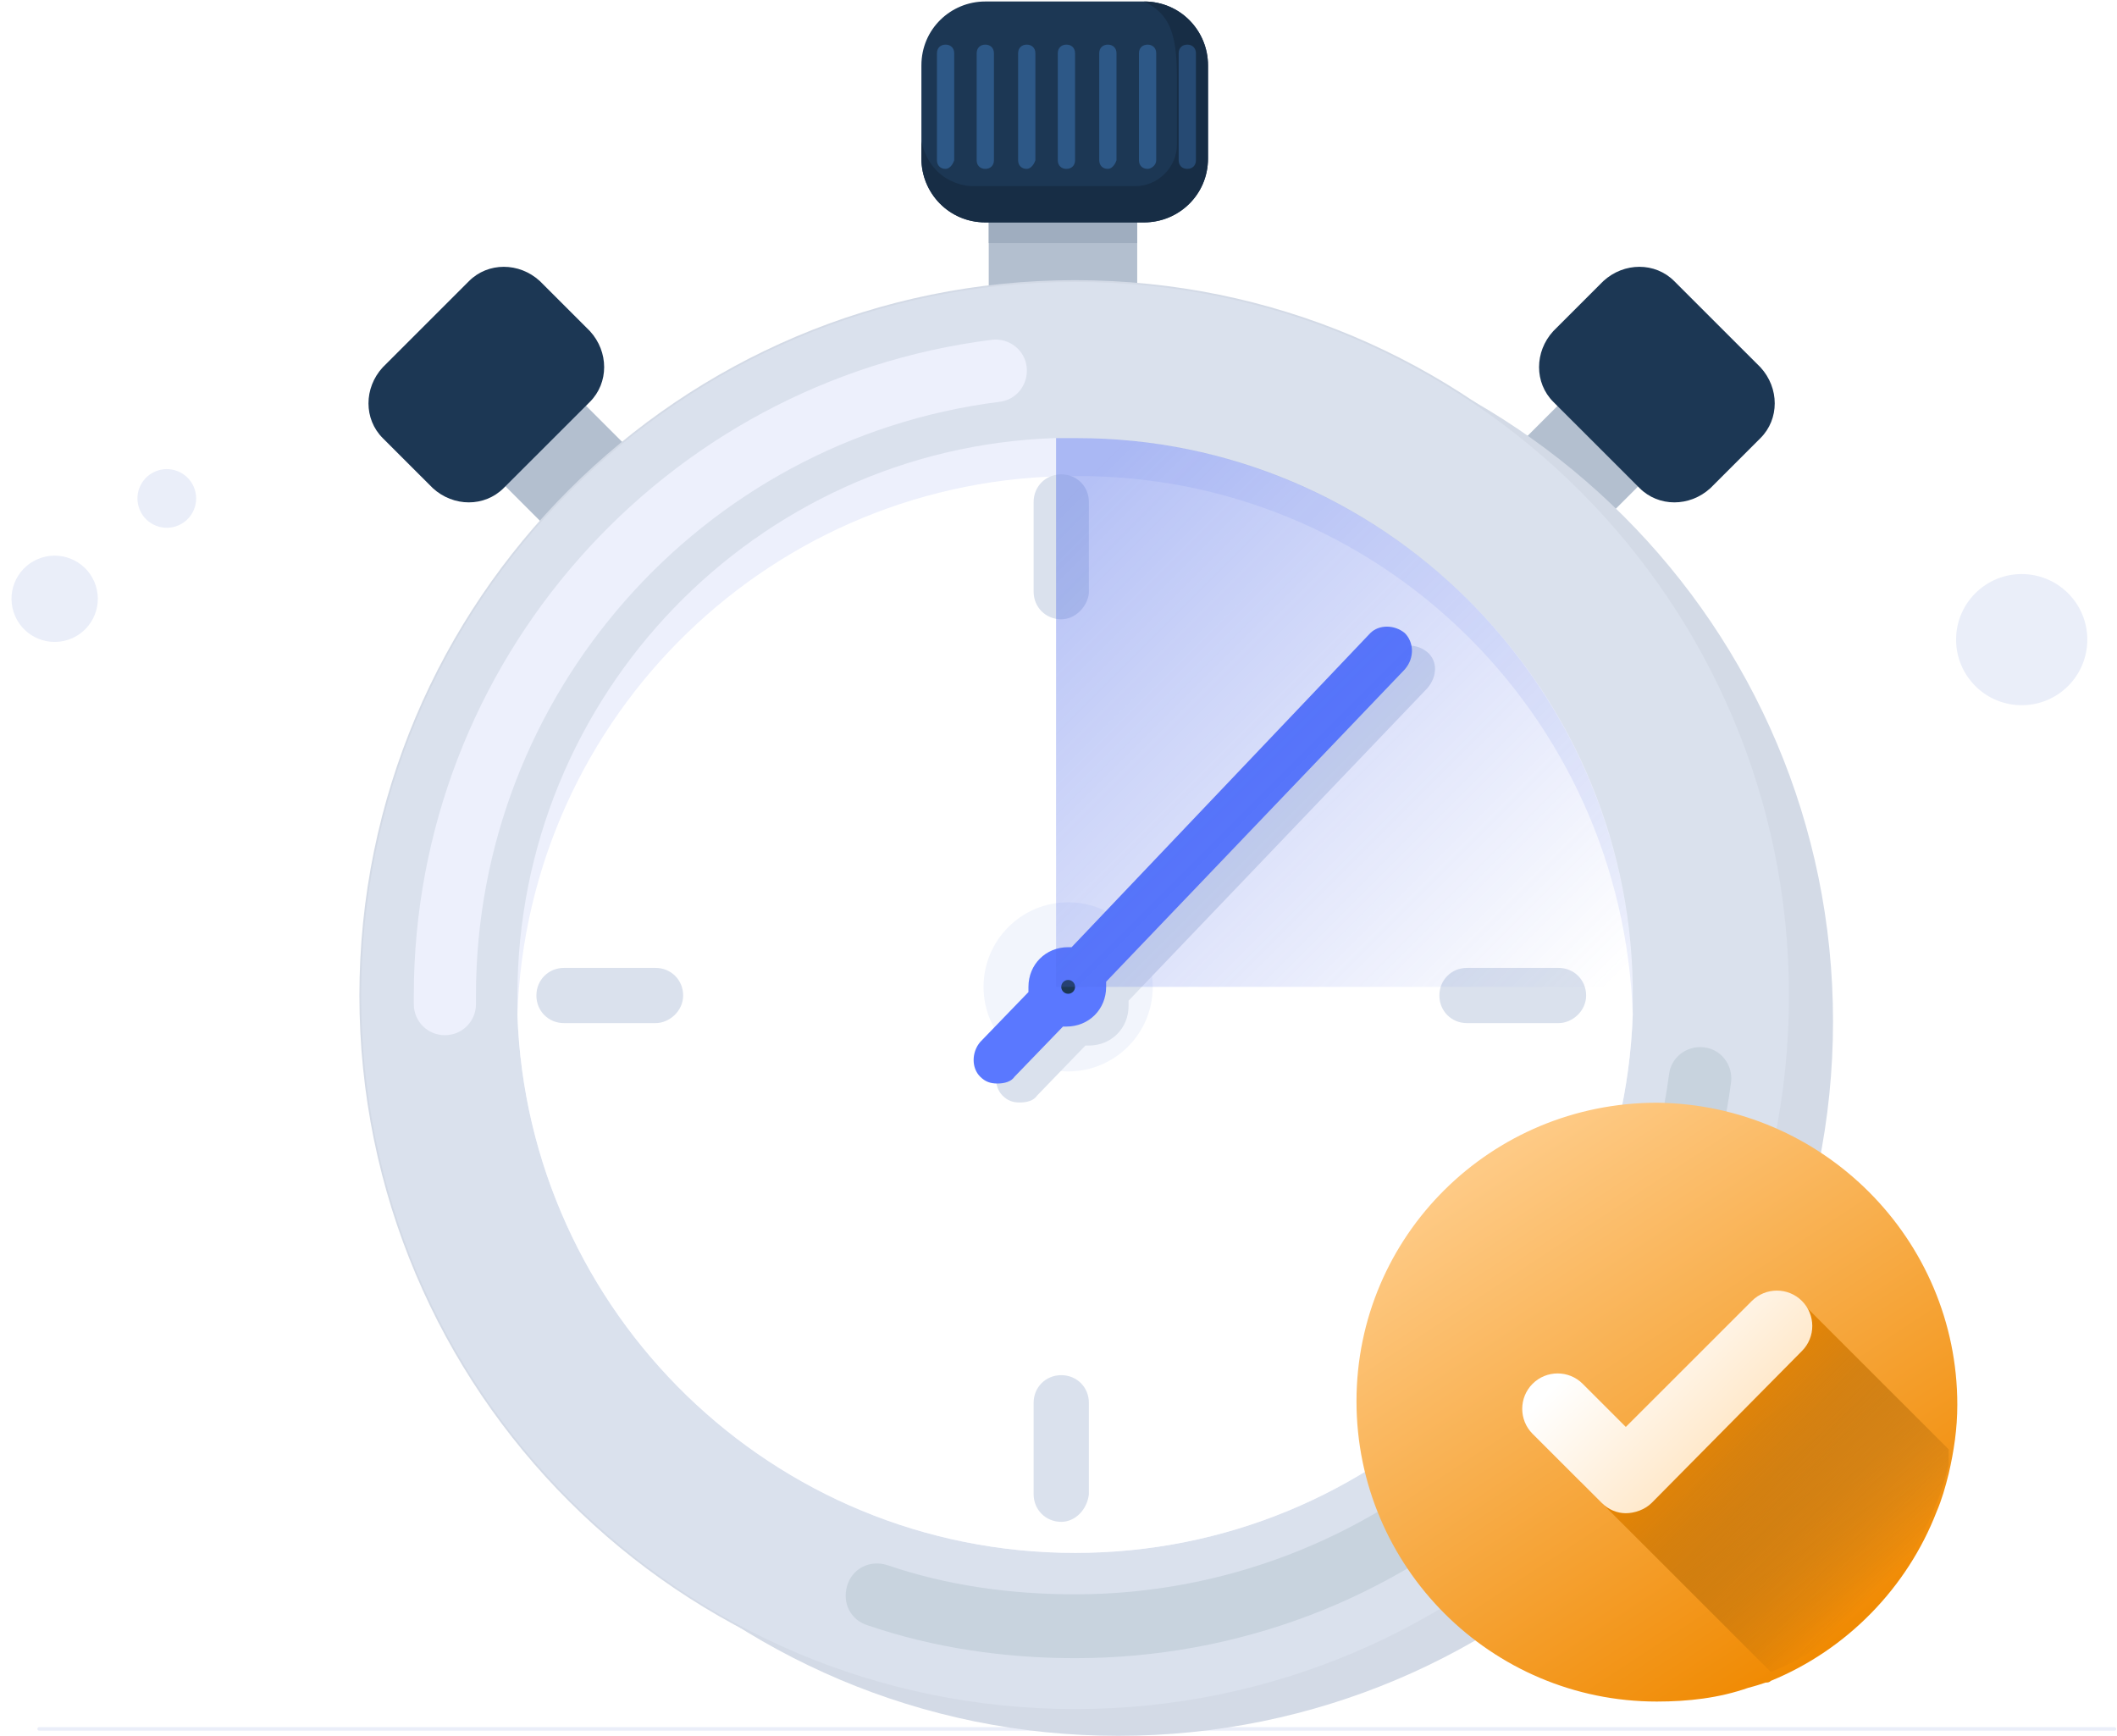
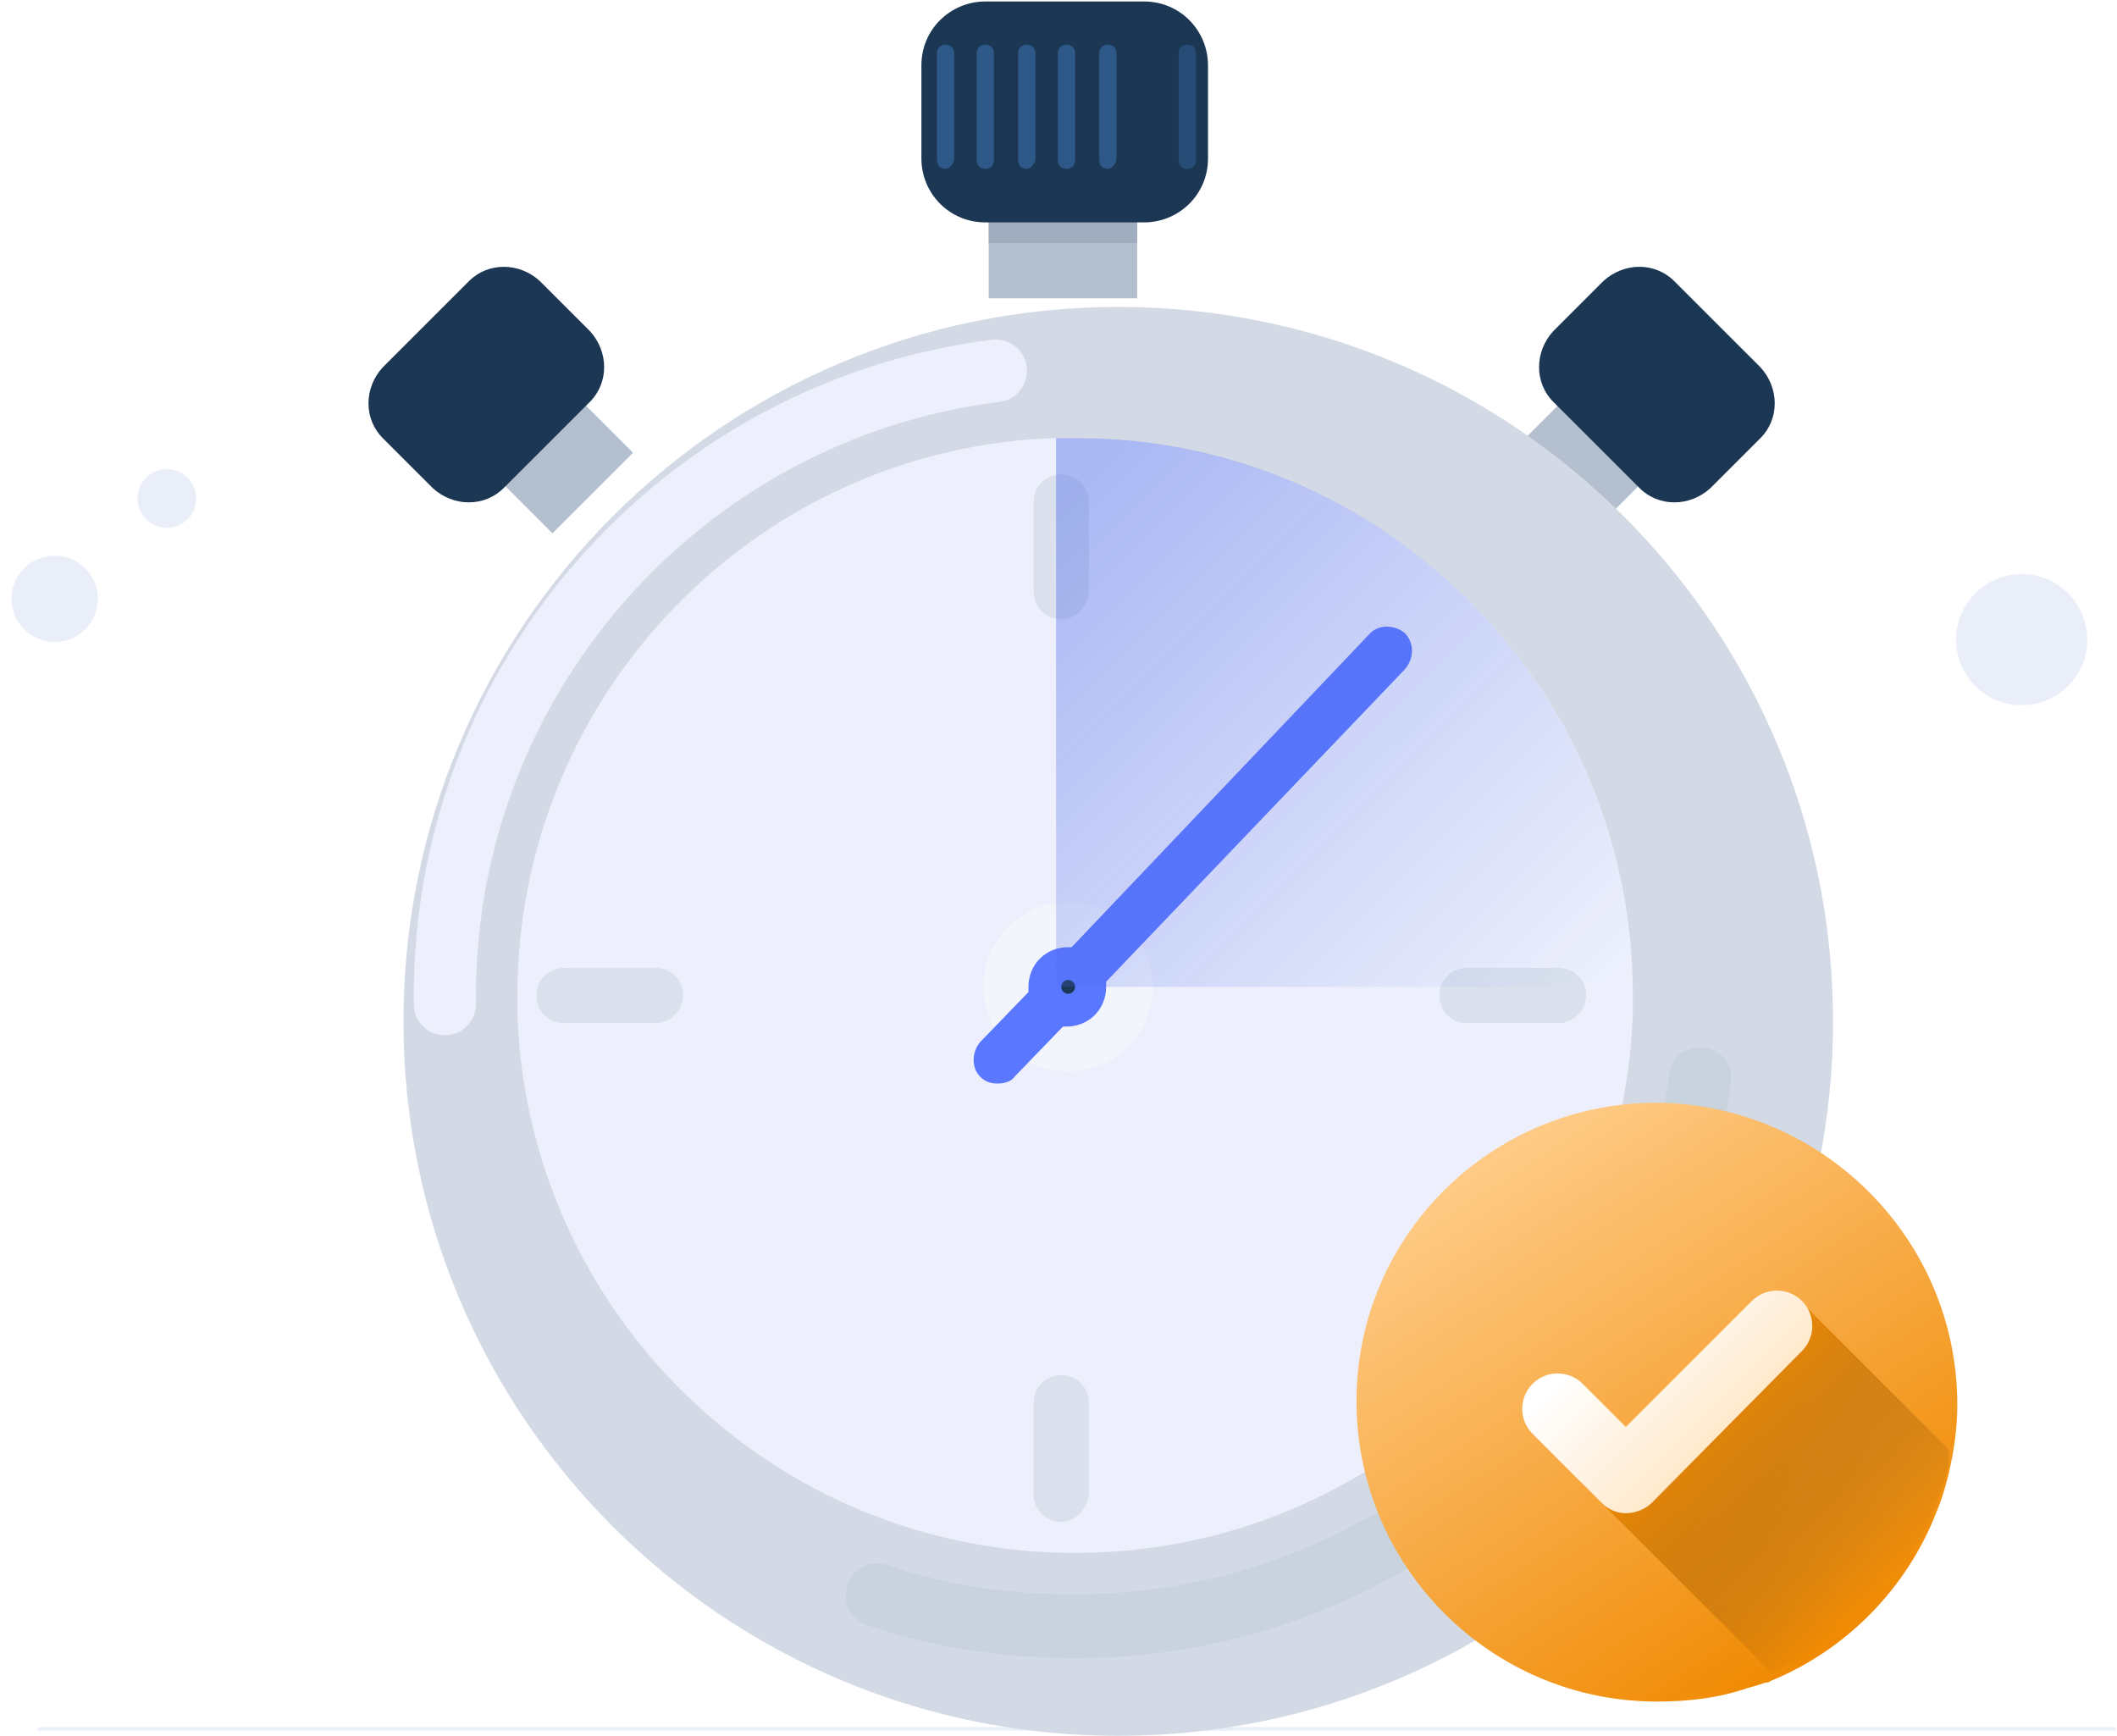
<svg xmlns="http://www.w3.org/2000/svg" width="1195" height="980" viewBox="0 0 1195 980" fill="none">
  <path d="M38.387 361.147C51.184 356.99 58.186 343.251 54.026 330.461C49.867 317.67 36.122 310.672 23.325 314.829C10.528 318.986 3.526 332.725 7.685 345.516C11.845 358.306 25.59 365.305 38.387 361.147Z" fill="#EAEEF9" />
  <path d="M99.279 297.099C107.98 294.273 112.742 284.93 109.913 276.233C107.085 267.535 97.738 262.776 89.036 265.603C80.335 268.43 75.573 277.772 78.401 286.47C81.23 295.167 90.577 299.926 99.279 297.099Z" fill="#EAEEF9" />
  <path d="M1166.19 388.374C1181.29 374.583 1182.34 351.169 1168.54 336.078C1154.75 320.987 1131.32 319.933 1116.22 333.724C1101.12 347.515 1100.07 370.928 1113.87 386.019C1127.67 401.11 1151.09 402.165 1166.19 388.374Z" fill="#EAEEF9" />
  <path d="M22.104 975.903H1193.55" stroke="#EAEEF9" stroke-width="2" stroke-miterlimit="10" stroke-linecap="round" stroke-linejoin="round" />
  <path d="M641.933 113.837H558.119V168.386H641.933V113.837Z" fill="#B3BFCF" />
  <path d="M641.933 113.837H558.119V137.215H641.933V113.837Z" fill="#9FADBF" />
  <path d="M324.248 222.502L278.766 267.961L311.844 301.022L357.326 255.563L324.248 222.502Z" fill="#B3BFCF" />
  <path d="M856.102 252.206L901.584 297.665L931.216 268.048L885.734 222.588L856.102 252.206Z" fill="#B3BFCF" />
  <path d="M631.222 979.805C854.055 979.805 1034.7 799.253 1034.7 576.531C1034.7 353.808 854.055 173.256 631.222 173.256C408.388 173.256 227.746 353.808 227.746 576.531C227.746 799.253 408.388 979.805 631.222 979.805Z" fill="#D3DAE6" />
-   <path d="M606.852 965.192C829.686 965.192 1010.33 784.64 1010.33 561.917C1010.33 339.195 829.686 158.643 606.852 158.643C384.019 158.643 203.377 339.195 203.377 561.917C203.377 784.64 384.019 965.192 606.852 965.192Z" fill="#DAE1ED" stroke="#D3DAE6" stroke-miterlimit="10" />
  <path d="M251.122 584.326C241.376 584.326 233.579 576.533 233.579 566.792C233.579 564.844 233.579 562.896 233.579 561.922C233.579 373.922 373.918 215.145 560.063 191.766C569.809 190.792 578.58 197.611 579.554 207.352C580.529 217.093 573.707 225.86 563.961 226.834C395.359 248.264 268.664 392.43 268.664 561.922C268.664 563.87 268.664 564.844 268.664 566.792C268.664 576.533 260.867 584.326 251.122 584.326Z" fill="#EDF0FC" />
  <path d="M606.851 935.968C566.894 935.968 526.936 930.123 489.902 917.46C480.156 914.538 475.283 904.797 478.207 895.056C481.131 885.315 490.876 880.444 500.622 883.367C534.732 895.056 570.792 899.926 606.851 899.926C775.453 899.926 919.691 774.268 942.106 606.724C943.081 596.983 951.852 590.164 961.598 591.138C971.344 592.113 978.166 600.879 977.191 610.62C965.496 699.263 921.64 781.087 854.394 841.481C786.174 902.848 698.462 935.968 606.851 935.968Z" fill="#C8D3DE" />
  <path d="M921.65 561.921C921.65 565.818 921.65 568.74 921.65 572.636C915.802 741.154 777.412 876.554 606.861 876.554C436.31 876.554 297.92 741.154 292.072 572.636C292.072 568.74 292.072 565.818 292.072 561.921C292.072 392.429 426.564 253.134 595.166 247.289C599.064 247.289 602.963 247.289 606.861 247.289C779.361 247.289 918.726 385.61 921.65 556.077C921.65 558.025 921.65 559.973 921.65 561.921Z" fill="#EDF0FC" />
-   <path d="M921.65 572.634C915.802 741.153 777.412 876.552 606.861 876.552C436.31 876.552 297.92 741.153 292.072 572.634C297.92 404.116 436.31 268.717 606.861 268.717C777.412 267.743 915.802 403.142 921.65 572.634Z" fill="white" />
  <path d="M879.744 577.509H828.091C819.32 577.509 812.498 570.69 812.498 561.923C812.498 553.157 819.32 546.338 828.091 546.338H879.744C888.515 546.338 895.337 553.157 895.337 561.923C895.337 570.69 887.541 577.509 879.744 577.509Z" fill="#DAE1ED" />
  <path d="M370.029 577.509H318.376C309.605 577.509 302.783 570.69 302.783 561.923C302.783 553.157 309.605 546.338 318.376 546.338H370.029C378.8 546.338 385.622 553.157 385.622 561.923C385.622 570.69 377.826 577.509 370.029 577.509Z" fill="#DAE1ED" />
  <path d="M599.056 859.02C590.285 859.02 583.463 852.201 583.463 843.434V791.807C583.463 783.04 590.285 776.222 599.056 776.222C607.827 776.222 614.649 783.04 614.649 791.807V843.434C613.675 852.201 606.853 859.02 599.056 859.02Z" fill="#DAE1ED" />
  <path d="M599.056 349.57C590.285 349.57 583.463 342.751 583.463 333.984V283.332C583.463 274.565 590.285 267.746 599.056 267.746C607.827 267.746 614.649 274.565 614.649 283.332V334.959C613.675 342.751 606.853 349.57 599.056 349.57Z" fill="#DAE1ED" />
  <path d="M602.947 604.778C629.321 604.778 650.701 583.408 650.701 557.047C650.701 530.686 629.321 509.316 602.947 509.316C576.573 509.316 555.192 530.686 555.192 557.047C555.192 583.408 576.573 604.778 602.947 604.778Z" fill="#F2F5FC" />
-   <path d="M805.656 368.074C799.808 363.203 791.037 363.203 786.164 368.074L617.562 545.359C616.588 545.359 616.588 545.359 615.613 545.359C602.944 545.359 593.198 555.1 593.198 567.763C593.198 568.737 593.198 569.711 593.198 570.685L565.91 598.934C561.037 604.779 561.037 613.545 565.91 618.416C568.833 621.338 571.757 622.312 575.655 622.312C579.554 622.312 583.452 621.338 585.401 618.416L612.689 590.167C613.664 590.167 614.638 590.167 614.638 590.167C627.308 590.167 637.054 580.426 637.054 567.763C637.054 566.789 637.054 565.815 637.054 564.841L805.656 388.53C811.503 381.711 811.503 372.944 805.656 368.074Z" fill="#DAE1ED" />
  <path d="M792.994 357.363C787.146 352.492 778.375 352.492 773.502 357.363L604.9 534.648C603.926 534.648 603.926 534.648 602.951 534.648C590.281 534.648 580.536 544.389 580.536 557.052C580.536 558.026 580.536 559 580.536 559.974L553.247 588.223C548.375 594.068 548.375 602.834 553.247 607.705C556.171 610.627 559.095 611.601 562.993 611.601C566.892 611.601 570.79 610.627 572.739 607.705L600.027 579.456C601.002 579.456 601.976 579.456 601.976 579.456C614.646 579.456 624.392 569.715 624.392 557.052C624.392 556.078 624.392 555.104 624.392 554.13L792.994 377.819C798.841 371 797.867 362.233 792.994 357.363Z" fill="#5A78FF" />
  <path d="M787.15 362.233L558.124 600.886C556.175 600.886 556.175 600.886 554.226 600.886C552.276 597.964 553.251 594.067 555.2 591.145L775.455 360.285C778.379 357.363 783.251 357.363 786.175 359.311C788.124 359.311 788.124 361.259 787.15 362.233Z" fill="#5A78FF" />
  <path d="M681.892 36.882V89.483C681.892 109.939 665.324 125.525 645.833 125.525H556.172C535.706 125.525 520.112 108.965 520.112 89.483V36.882C520.112 16.426 536.68 0.841 556.172 0.841H645.833C666.299 0.841 681.892 17.4 681.892 36.882Z" fill="#1C3754" />
-   <path d="M681.892 36.882V89.483C681.892 109.939 665.324 125.525 645.833 125.525H556.172C535.706 125.525 520.112 108.965 520.112 89.483V79.742C525.96 105.069 548.375 105.069 548.375 105.069H640.96C653.63 105.069 664.35 94.354 664.35 81.691V43.701C664.35 17.4 659.477 7.659 645.833 0.841C666.299 0.841 681.892 17.4 681.892 36.882Z" fill="#172D45" />
  <path d="M533.764 95.325C530.841 95.325 528.892 93.377 528.892 90.455V30.061C528.892 27.139 530.841 25.19 533.764 25.19C536.688 25.19 538.637 27.139 538.637 30.061V90.455C537.663 93.377 535.714 95.325 533.764 95.325Z" fill="#2D5887" />
  <path d="M556.182 95.325C553.259 95.325 551.31 93.377 551.31 90.455V30.061C551.31 27.139 553.259 25.19 556.182 25.19C559.106 25.19 561.055 27.139 561.055 30.061V90.455C561.055 93.377 559.106 95.325 556.182 95.325Z" fill="#2D5887" />
  <path d="M579.576 95.325C576.652 95.325 574.703 93.377 574.703 90.455V30.061C574.703 27.139 576.652 25.19 579.576 25.19C582.5 25.19 584.449 27.139 584.449 30.061V90.455C583.474 93.377 581.525 95.325 579.576 95.325Z" fill="#2D5887" />
  <path d="M601.974 95.325C599.051 95.325 597.102 93.377 597.102 90.455V30.061C597.102 27.139 599.051 25.19 601.974 25.19C604.898 25.19 606.847 27.139 606.847 30.061V90.455C606.847 93.377 604.898 95.325 601.974 95.325Z" fill="#2D5887" />
  <path d="M625.367 95.325C622.443 95.325 620.494 93.377 620.494 90.455V30.061C620.494 27.139 622.443 25.19 625.367 25.19C628.291 25.19 630.24 27.139 630.24 30.061V90.455C629.265 93.377 627.316 95.325 625.367 95.325Z" fill="#2D5887" />
-   <path d="M647.785 95.325C644.861 95.325 642.912 93.377 642.912 90.455V30.061C642.912 27.139 644.861 25.19 647.785 25.19C650.709 25.19 652.658 27.139 652.658 30.061V90.455C652.658 93.377 649.734 95.325 647.785 95.325Z" fill="#2D5887" />
  <path opacity="0.7" d="M670.203 95.325C667.279 95.325 665.33 93.377 665.33 90.455V30.061C665.33 27.139 667.279 25.19 670.203 25.19C673.127 25.19 675.076 27.139 675.076 30.061V90.455C675.076 93.377 673.127 95.325 670.203 95.325Z" fill="#2D5887" />
  <path d="M332.991 226.827L284.262 275.532C273.541 286.247 255.999 286.247 244.304 275.532L216.041 247.283C205.321 236.568 205.321 219.035 216.041 207.345L264.77 158.641C275.491 147.926 293.033 147.926 304.728 158.641L332.991 186.889C343.711 198.579 343.711 216.112 332.991 226.827Z" fill="#1C3754" />
  <path d="M876.806 226.827L925.535 275.532C936.255 286.247 953.798 286.247 965.493 275.532L993.755 247.283C1004.48 236.568 1004.48 219.035 993.755 207.345L945.026 158.641C934.306 147.926 916.764 147.926 905.069 158.641L876.806 186.889C866.086 198.579 866.086 216.112 876.806 226.827Z" fill="#1C3754" />
  <path d="M602.951 560.943C605.104 560.943 606.849 559.198 606.849 557.045C606.849 554.892 605.104 553.146 602.951 553.146C600.798 553.146 599.053 554.892 599.053 557.045C599.053 559.198 600.798 560.943 602.951 560.943Z" fill="#1C3754" />
  <g filter="url(#filter0_d_208_498)">
    <path d="M1104.86 787.911C1104.86 801.548 1102.92 814.211 1099.99 826.875C1098.04 834.667 1096.09 841.486 1093.17 848.305C1076.6 891.165 1042.49 926.232 999.61 943.766C998.635 944.74 997.661 944.74 996.686 944.74C993.762 945.714 990.839 946.688 986.94 947.662C970.372 953.507 952.83 955.455 935.288 955.455C841.728 955.455 765.711 879.476 765.711 785.963C765.711 692.45 841.728 617.444 935.288 617.444C1028.85 618.418 1104.86 694.398 1104.86 787.911Z" fill="url(#paint0_linear_208_498)" />
  </g>
  <path d="M1099.98 826.873C1098.03 834.666 1096.08 841.485 1093.16 848.303C1076.59 891.164 1042.48 926.231 999.598 943.765L905.064 849.278L892.395 836.614L985.954 752.842L1017.14 735.309L1099.98 818.107V826.873Z" fill="url(#paint1_linear_208_498)" />
  <path d="M917.74 854.147C912.867 854.147 907.995 852.199 904.096 848.303L865.113 809.339C857.316 801.546 857.316 788.883 865.113 781.09C872.91 773.298 885.579 773.298 893.376 781.09L917.74 805.443L988.885 734.334C996.681 726.541 1009.35 726.541 1017.15 734.334C1024.94 742.127 1024.94 754.79 1017.15 762.582L932.359 848.303C928.461 852.199 922.613 854.147 917.74 854.147Z" fill="url(#paint2_linear_208_498)" />
  <path opacity="0.4" d="M921.636 557.052H596.127V247.29C600.025 247.29 603.924 247.29 607.822 247.29C779.348 247.29 918.712 385.611 921.636 557.052Z" fill="url(#paint3_linear_208_498)" />
  <defs>
    <filter id="filter0_d_208_498" x="757.711" y="614.444" width="355.152" height="354.011" filterUnits="userSpaceOnUse" color-interpolation-filters="sRGB">
      <feFlood flood-opacity="0" result="BackgroundImageFix" />
      <feColorMatrix in="SourceAlpha" type="matrix" values="0 0 0 0 0 0 0 0 0 0 0 0 0 0 0 0 0 0 127 0" result="hardAlpha" />
      <feOffset dy="5" />
      <feGaussianBlur stdDeviation="4" />
      <feColorMatrix type="matrix" values="0 0 0 0 0.113 0 0 0 0 0.296 0 0 0 0 1 0 0 0 0.22 0" />
      <feBlend mode="normal" in2="BackgroundImageFix" result="effect1_dropShadow_208_498" />
      <feBlend mode="normal" in="SourceGraphic" in2="effect1_dropShadow_208_498" result="shape" />
    </filter>
    <linearGradient id="paint0_linear_208_498" x1="844.54" y1="649.035" x2="1030.71" y2="932.705" gradientUnits="userSpaceOnUse">
      <stop stop-color="#FECA85" />
      <stop offset="1" stop-color="#F08900" />
    </linearGradient>
    <linearGradient id="paint1_linear_208_498" x1="956.044" y1="786.966" x2="1063.03" y2="894.003" gradientUnits="userSpaceOnUse">
      <stop stop-color="#F08900" />
      <stop offset="1" stop-color="#734200" stop-opacity="0" />
    </linearGradient>
    <linearGradient id="paint2_linear_208_498" x1="984.016" y1="814.976" x2="914.125" y2="745.05" gradientUnits="userSpaceOnUse">
      <stop offset="0.011" stop-color="#FFE6C5" />
      <stop offset="1" stop-color="white" />
    </linearGradient>
    <linearGradient id="paint3_linear_208_498" x1="573.587" y1="309.174" x2="864.413" y2="600.144" gradientUnits="userSpaceOnUse">
      <stop stop-color="#4563E8" />
      <stop offset="1" stop-color="#506BE7" stop-opacity="0" />
    </linearGradient>
  </defs>
</svg>